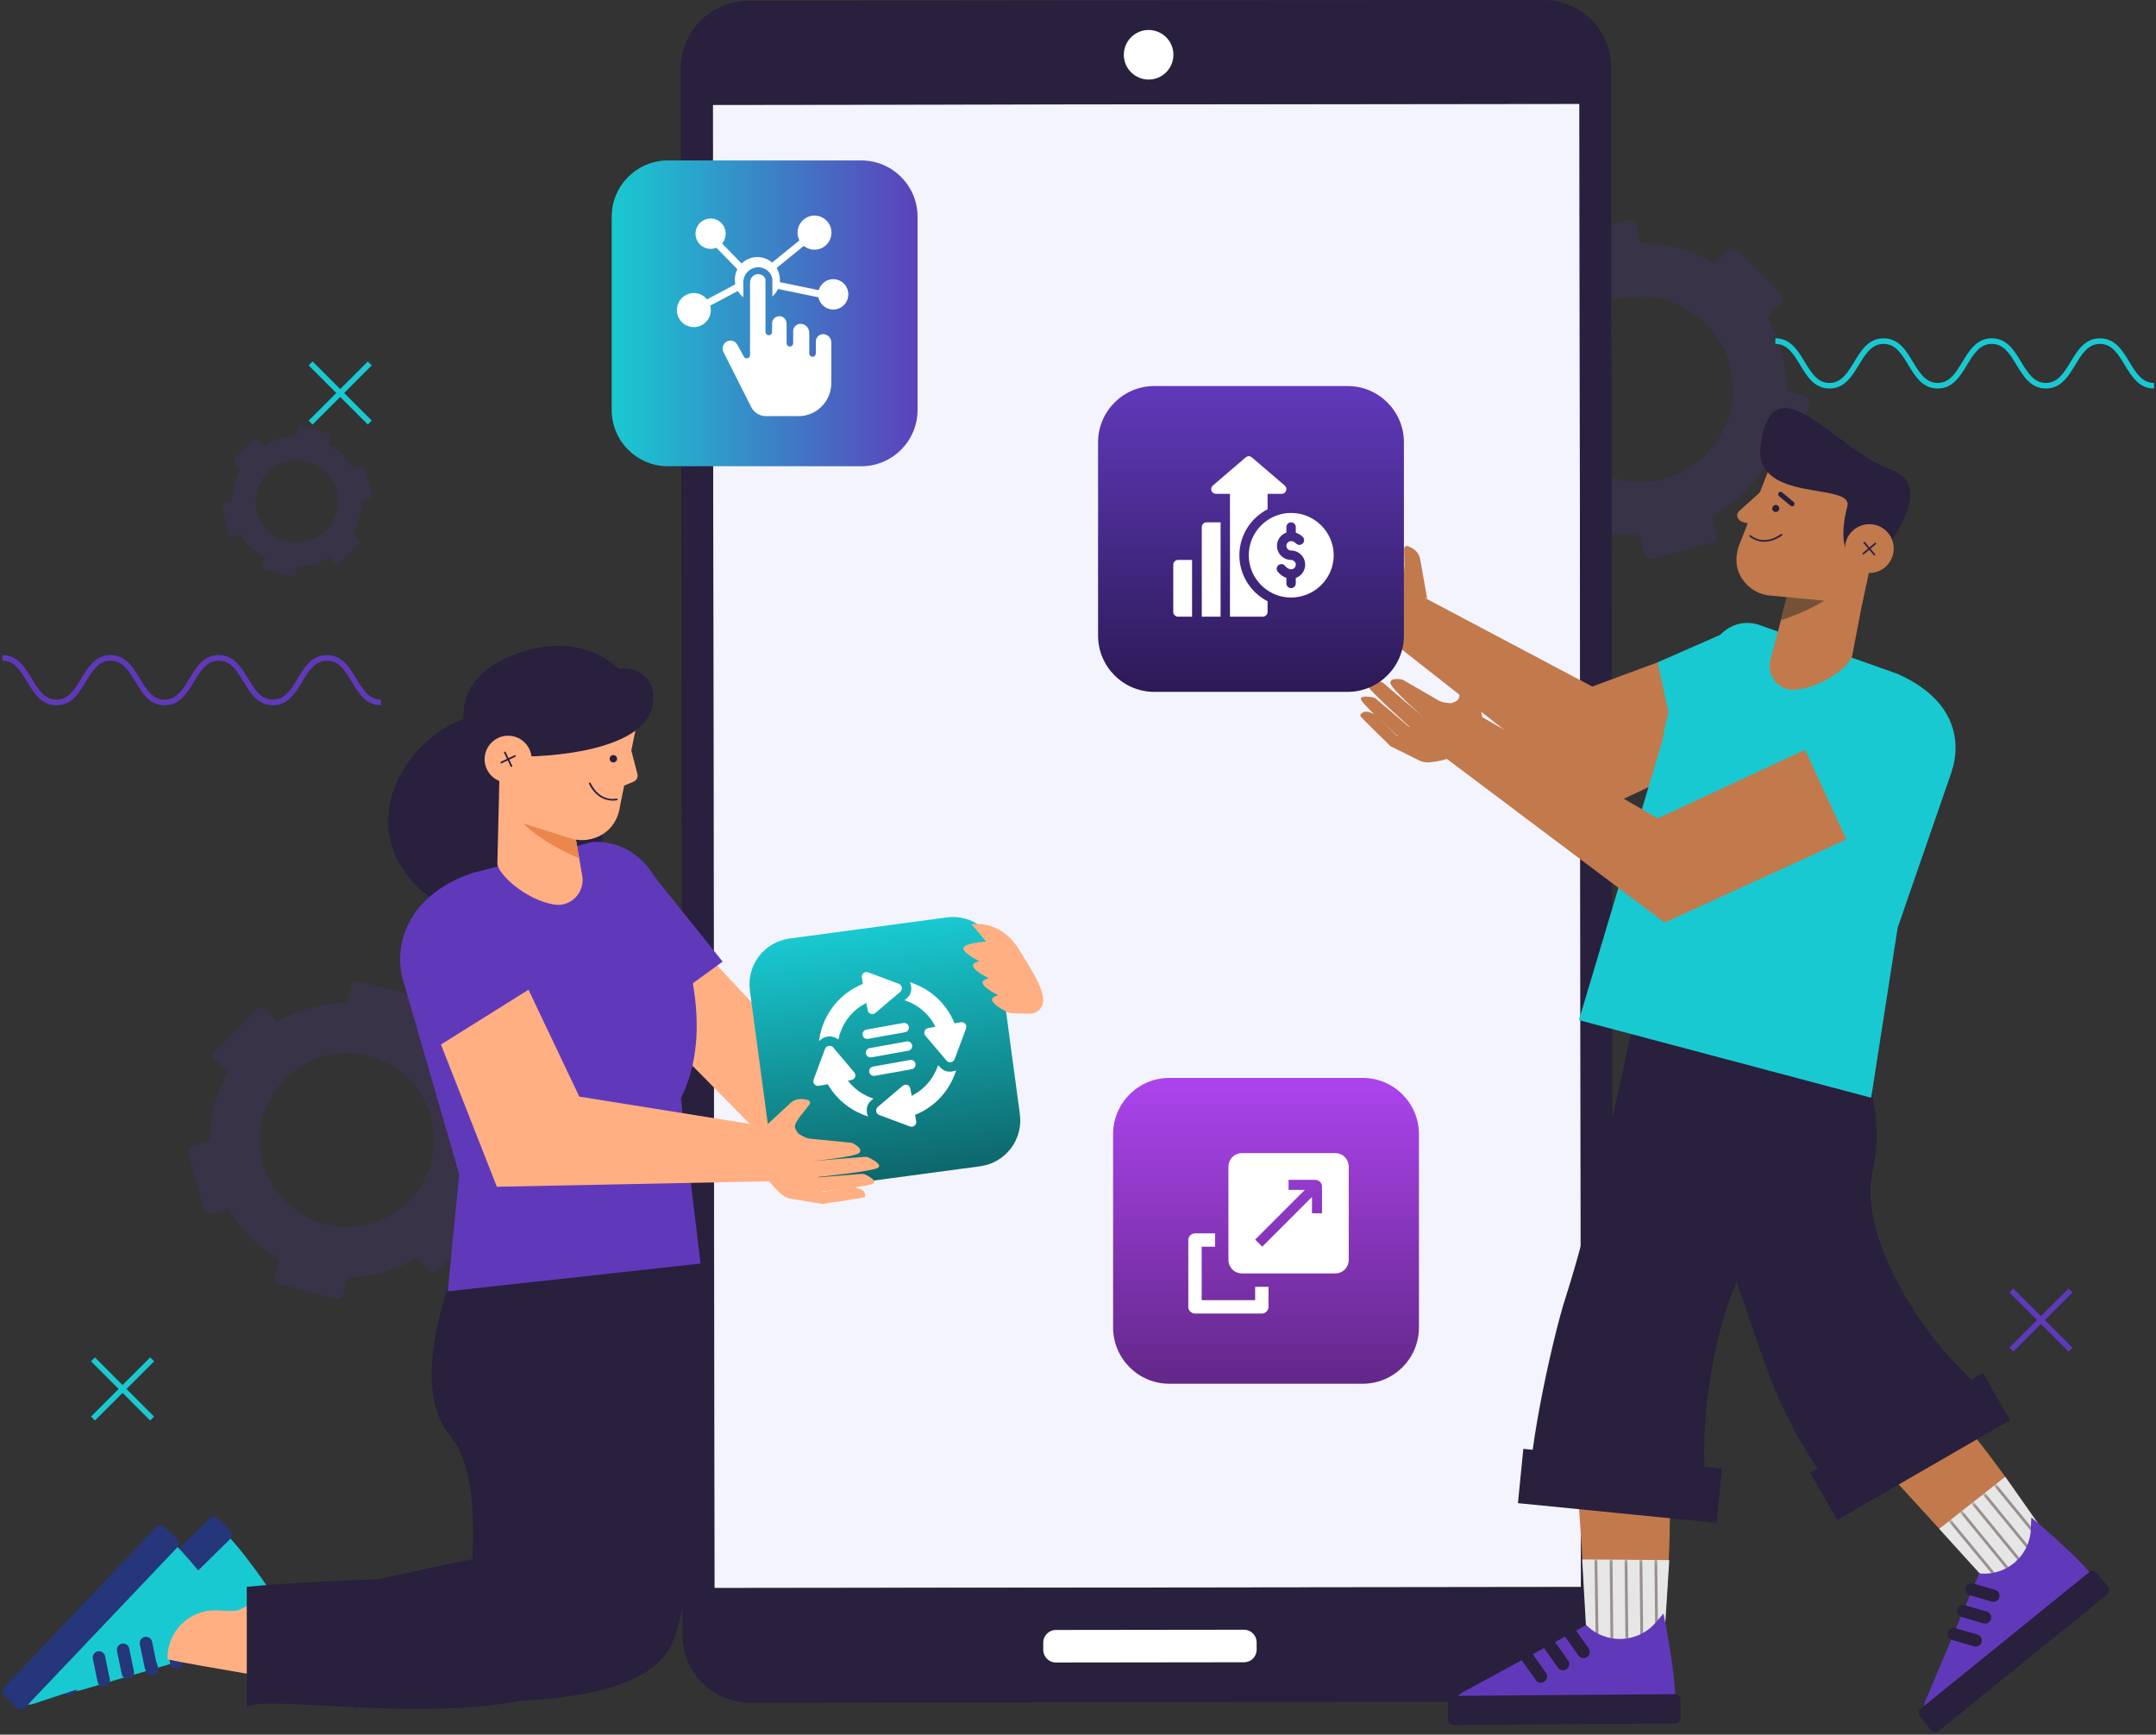
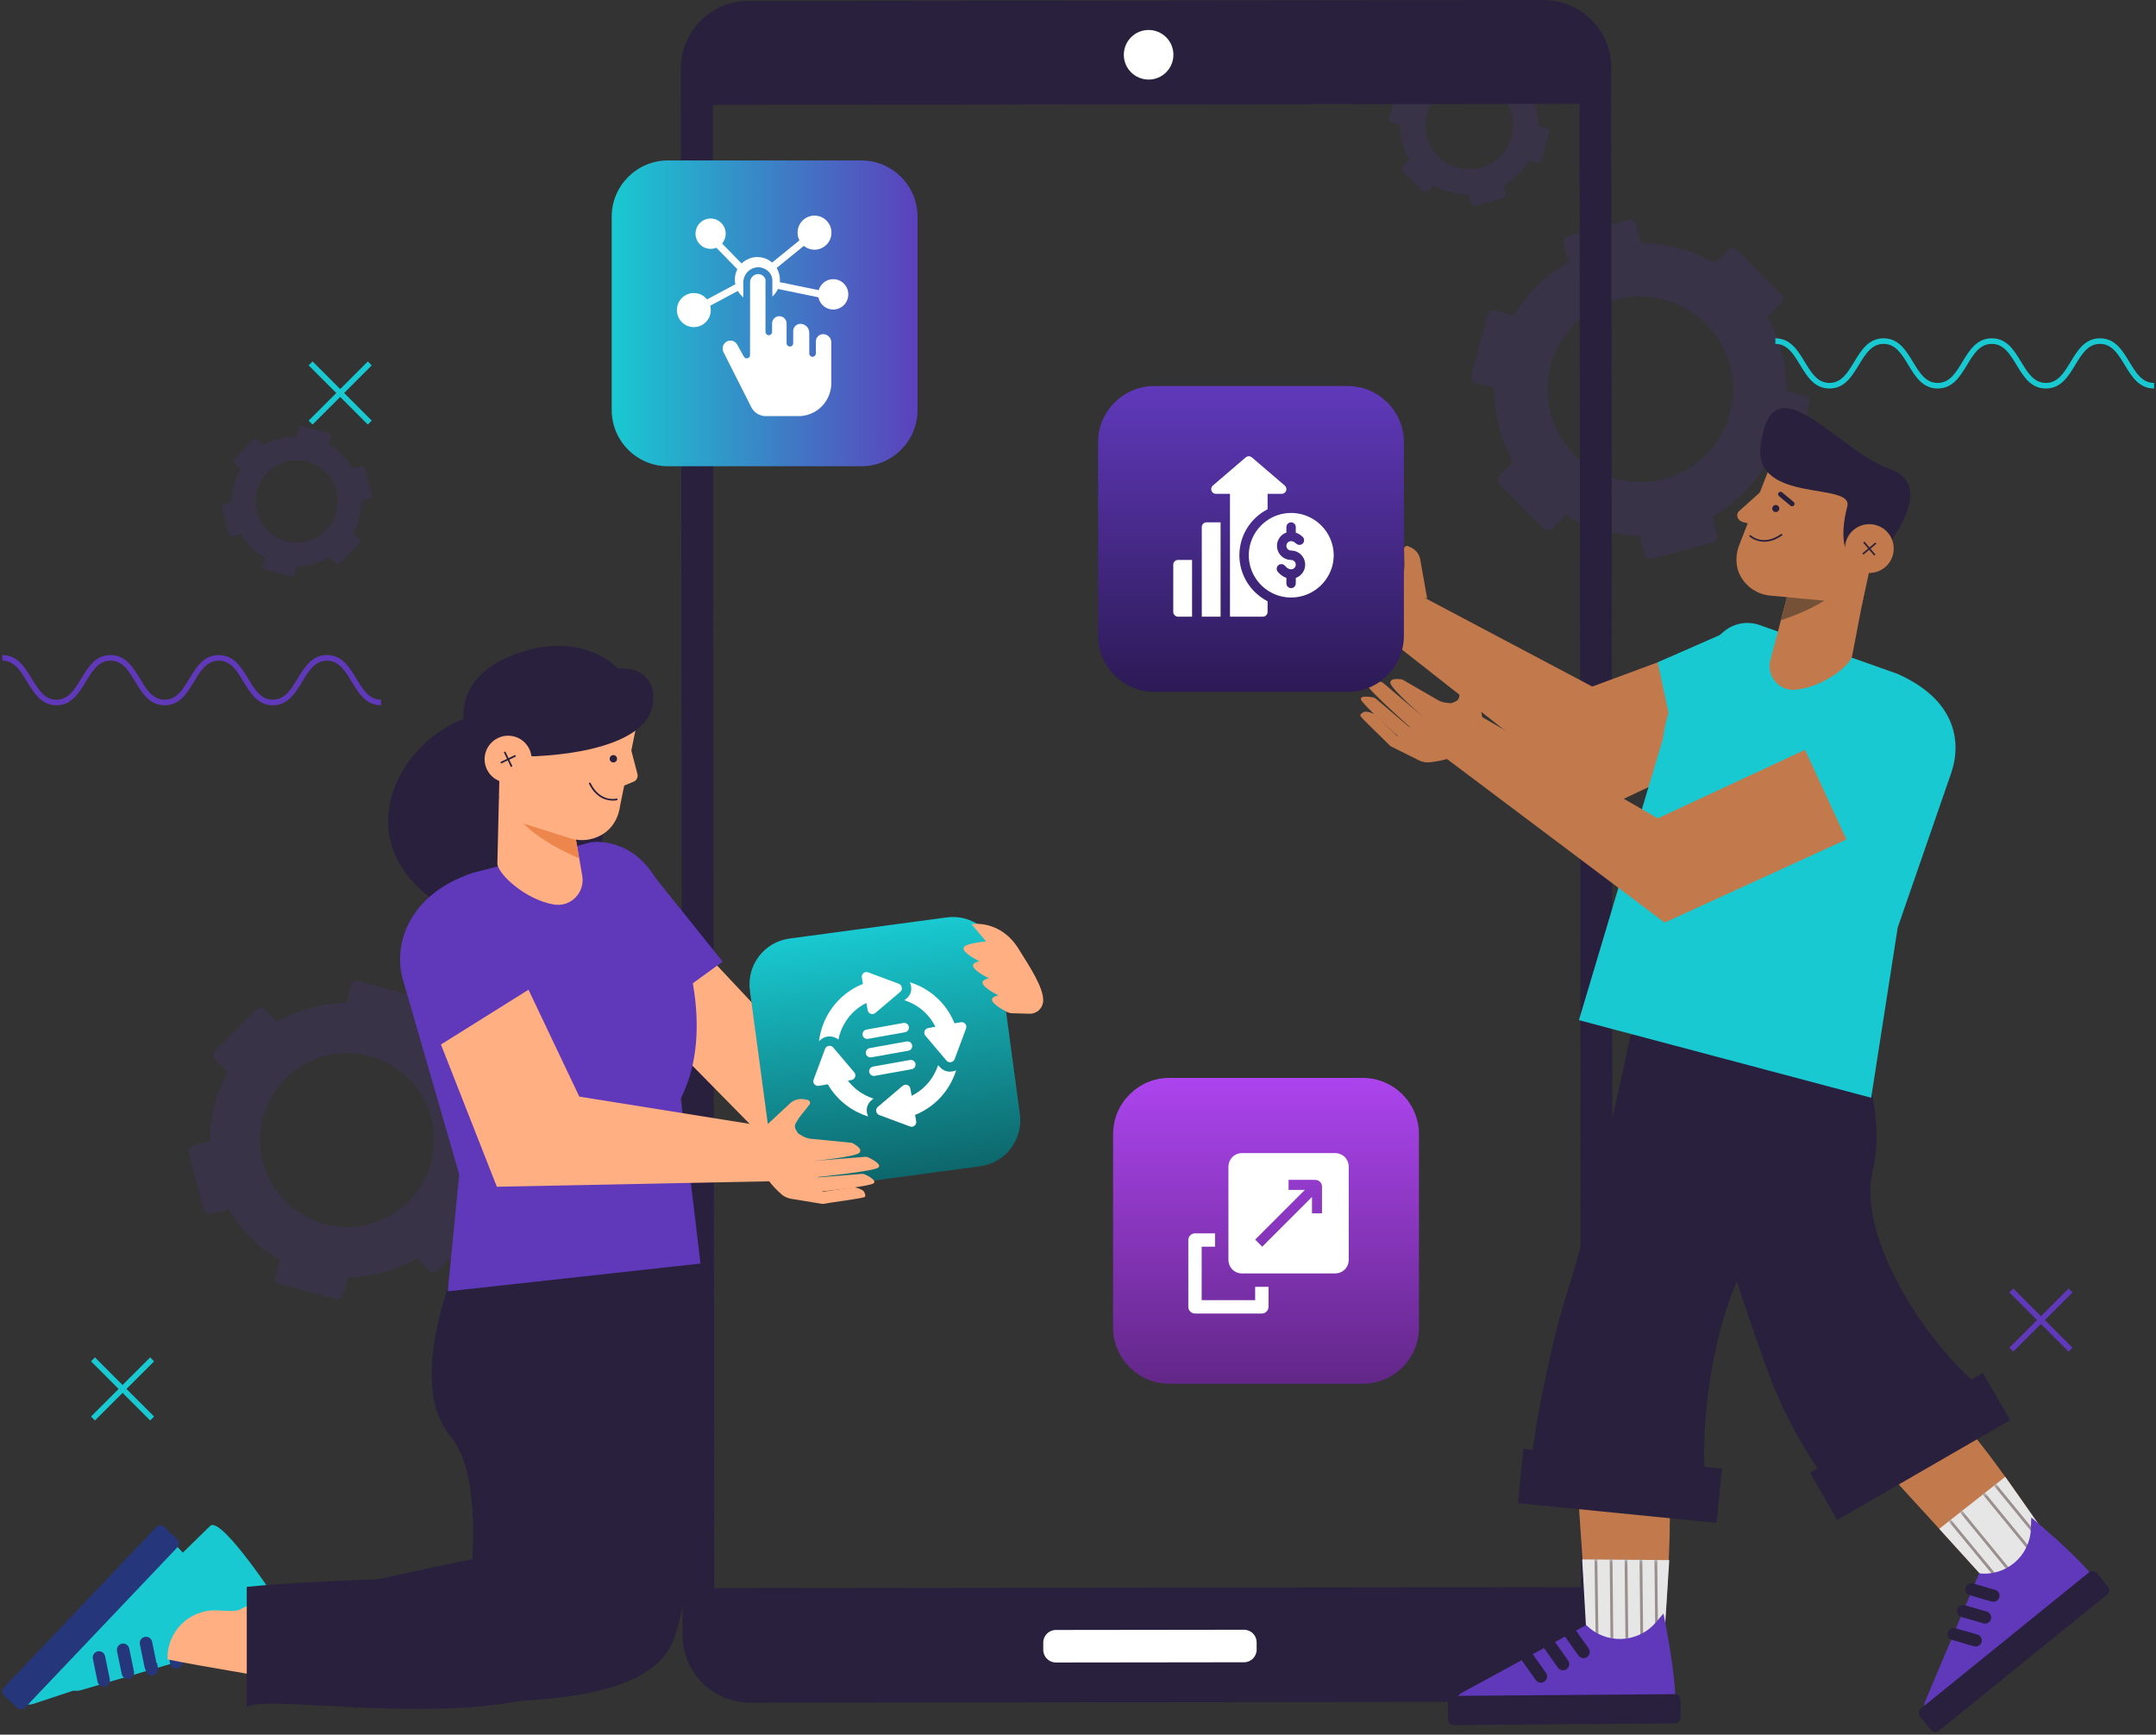
<svg xmlns="http://www.w3.org/2000/svg" width="430" height="346" viewBox="0 0 430 346" fill="none">
  <rect x="0" y="0" width="430" height="346" fill="#333333" stroke="none" />
  <path d="M342.447 106.69L341.467 103.03C343.717 101.76 345.837 100.17 347.757 98.25C349.567 96.44 351.087 94.45 352.327 92.34L356.097 93.35C356.757 93.53 357.437 93.13 357.617 92.47L360.837 80.44C361.017 79.78 360.617 79.1 359.957 78.92L356.287 77.94C356.337 72.85 355.057 67.75 352.457 63.2L355.217 60.44C355.697 59.96 355.697 59.17 355.217 58.69L346.407 49.88C345.927 49.4 345.137 49.4 344.657 49.88L341.977 52.56C337.457 49.89 332.377 48.54 327.287 48.52L326.277 44.75C326.097 44.09 325.417 43.7 324.757 43.87L312.727 47.09C312.067 47.27 311.677 47.95 311.847 48.61L312.827 52.27C310.577 53.54 308.457 55.13 306.537 57.05C304.727 58.86 303.207 60.85 301.967 62.96L298.197 61.95C297.537 61.77 296.857 62.17 296.677 62.83L293.457 74.86C293.277 75.52 293.677 76.2 294.337 76.38L298.007 77.36C297.957 82.45 299.237 87.55 301.837 92.1L299.077 94.86C298.597 95.34 298.597 96.13 299.077 96.61L307.887 105.42C308.367 105.9 309.157 105.9 309.637 105.42L312.317 102.74C316.837 105.41 321.917 106.76 327.007 106.78L328.017 110.55C328.197 111.21 328.877 111.6 329.537 111.43L341.567 108.21C342.227 108.03 342.617 107.35 342.447 106.69ZM314.067 90.73C306.837 83.5 306.837 71.78 314.067 64.56C321.297 57.33 333.017 57.33 340.237 64.56C347.467 71.79 347.467 83.51 340.237 90.73C333.007 97.96 321.287 97.96 314.067 90.73Z" fill="#6039BB" fill-opacity="0.15" />
  <path d="M300.277 38.76L299.817 37.03C300.887 36.43 301.887 35.68 302.797 34.77C303.657 33.91 304.377 32.97 304.957 31.97L306.737 32.45C307.047 32.53 307.367 32.35 307.457 32.04L308.987 26.35C309.067 26.04 308.887 25.72 308.577 25.63L306.837 25.16C306.857 22.75 306.257 20.34 305.027 18.18L306.337 16.87C306.567 16.64 306.567 16.27 306.337 16.04L302.167 11.87C301.937 11.64 301.567 11.64 301.337 11.87L300.067 13.14C297.927 11.87 295.527 11.24 293.117 11.23L292.637 9.44C292.557 9.13 292.227 8.94 291.917 9.03L286.227 10.56C285.917 10.64 285.727 10.97 285.817 11.28L286.277 13.01C285.207 13.61 284.207 14.36 283.297 15.27C282.437 16.13 281.717 17.07 281.137 18.07L279.357 17.59C279.047 17.51 278.727 17.69 278.637 18L277.107 23.69C277.027 24 277.207 24.32 277.517 24.41L279.257 24.88C279.237 27.29 279.837 29.7 281.067 31.86L279.757 33.17C279.527 33.4 279.527 33.77 279.757 34L283.927 38.17C284.157 38.4 284.527 38.4 284.757 38.17L286.027 36.9C288.167 38.17 290.567 38.8 292.977 38.81L293.457 40.6C293.537 40.91 293.867 41.1 294.177 41.01L299.867 39.48C300.177 39.4 300.367 39.07 300.277 38.76ZM286.847 31.2C283.427 27.78 283.427 22.23 286.847 18.81C290.267 15.39 295.817 15.39 299.237 18.81C302.657 22.23 302.657 27.78 299.237 31.2C295.817 34.62 290.267 34.62 286.847 31.2Z" fill="#6039BB" fill-opacity="0.15" />
  <path d="M55.677 256.07L66.967 259.09C67.587 259.26 68.227 258.89 68.387 258.27L69.337 254.73C74.117 254.71 78.887 253.44 83.127 250.93L85.637 253.44C86.087 253.89 86.827 253.89 87.277 253.44L95.537 245.18C95.987 244.73 95.987 243.99 95.537 243.54L92.947 240.95C95.387 236.68 96.587 231.89 96.537 227.11L99.977 226.19C100.597 226.02 100.967 225.39 100.797 224.77L97.777 213.48C97.607 212.86 96.977 212.49 96.357 212.66L92.827 213.61C91.667 211.63 90.247 209.76 88.547 208.06C86.747 206.26 84.757 204.77 82.647 203.58L83.567 200.14C83.737 199.52 83.367 198.88 82.747 198.72L71.457 195.69C70.837 195.52 70.197 195.89 70.037 196.51L69.087 200.05C64.307 200.07 59.537 201.34 55.297 203.85L52.787 201.34C52.337 200.89 51.597 200.89 51.147 201.34L42.887 209.6C42.437 210.05 42.437 210.79 42.887 211.24L45.477 213.83C43.037 218.1 41.837 222.89 41.887 227.67L38.447 228.59C37.827 228.76 37.457 229.39 37.627 230.01L40.657 241.3C40.827 241.92 41.457 242.29 42.077 242.12L45.607 241.17C46.767 243.15 48.187 245.02 49.887 246.72C51.687 248.52 53.677 250.01 55.787 251.2L54.867 254.64C54.697 255.26 55.067 255.9 55.687 256.06L55.677 256.07ZM56.927 239.67C50.147 232.89 50.147 221.89 56.927 215.11C63.707 208.33 74.707 208.33 81.487 215.11C88.267 221.89 88.267 232.89 81.487 239.67C74.707 246.45 63.707 246.45 56.927 239.67Z" fill="#6039BB" fill-opacity="0.15" />
  <path d="M52.788 113.57L58.128 115C58.418 115.08 58.728 114.9 58.798 114.61L59.248 112.93C61.508 112.92 63.768 112.32 65.768 111.13L66.958 112.32C67.168 112.53 67.518 112.53 67.738 112.32L71.648 108.41C71.858 108.2 71.858 107.85 71.648 107.63L70.418 106.4C71.578 104.38 72.138 102.11 72.118 99.85L73.748 99.41C74.038 99.33 74.218 99.03 74.138 98.74L72.708 93.4C72.628 93.11 72.328 92.93 72.038 93.01L70.368 93.46C69.818 92.52 69.148 91.64 68.338 90.83C67.488 89.98 66.548 89.27 65.548 88.71L65.988 87.08C66.068 86.79 65.888 86.48 65.598 86.41L60.258 84.98C59.968 84.9 59.658 85.08 59.588 85.37L59.138 87.05C56.878 87.06 54.618 87.66 52.618 88.85L51.428 87.66C51.218 87.45 50.868 87.45 50.648 87.66L46.738 91.57C46.528 91.78 46.528 92.13 46.738 92.35L47.968 93.58C46.808 95.6 46.248 97.87 46.268 100.13L44.638 100.57C44.348 100.65 44.168 100.95 44.248 101.24L45.678 106.58C45.758 106.87 46.058 107.05 46.348 106.97L48.018 106.52C48.568 107.46 49.238 108.34 50.048 109.15C50.898 110 51.838 110.71 52.838 111.27L52.398 112.9C52.318 113.19 52.498 113.5 52.788 113.57ZM53.378 105.81C50.168 102.6 50.168 97.39 53.378 94.18C56.588 90.97 61.798 90.97 65.008 94.18C68.218 97.39 68.218 102.6 65.008 105.81C61.798 109.02 56.588 109.02 53.378 105.81Z" fill="#6039BB" fill-opacity="0.15" />
  <path d="M75.999 140.67C72.989 140.67 71.529 138.27 70.129 135.95C68.829 133.8 67.589 131.77 65.209 131.77C62.829 131.77 61.589 133.8 60.289 135.95C58.879 138.27 57.429 140.67 54.419 140.67C51.409 140.67 49.959 138.27 48.549 135.95C47.249 133.8 46.019 131.77 43.629 131.77C41.239 131.77 40.009 133.8 38.709 135.95C37.299 138.27 35.849 140.67 32.839 140.67C29.829 140.67 28.379 138.27 26.969 135.95C25.669 133.8 24.439 131.77 22.049 131.77C19.659 131.77 18.439 133.8 17.129 135.95C15.719 138.27 14.269 140.67 11.259 140.67C8.249 140.67 6.799 138.27 5.389 135.95C4.089 133.8 2.859 131.77 0.469 131.77V130.66C3.479 130.66 4.929 133.06 6.339 135.38C7.639 137.53 8.869 139.56 11.259 139.56C13.649 139.56 14.869 137.53 16.179 135.38C17.589 133.06 19.039 130.66 22.049 130.66C25.059 130.66 26.509 133.06 27.919 135.38C29.219 137.53 30.449 139.56 32.839 139.56C35.229 139.56 36.459 137.53 37.759 135.38C39.169 133.06 40.619 130.66 43.629 130.66C46.639 130.66 48.089 133.06 49.499 135.38C50.799 137.53 52.029 139.56 54.419 139.56C56.809 139.56 58.039 137.53 59.339 135.38C60.749 133.06 62.199 130.66 65.209 130.66C68.219 130.66 69.679 133.06 71.079 135.38C72.379 137.53 73.619 139.56 75.999 139.56V140.67Z" fill="#6039BB" />
  <path d="M429.616 77.49C426.606 77.49 425.146 75.091 423.746 72.77C422.446 70.621 421.206 68.591 418.826 68.591C416.446 68.591 415.206 70.621 413.906 72.77C412.496 75.091 411.046 77.49 408.036 77.49C405.026 77.49 403.576 75.091 402.166 72.77C400.866 70.621 399.636 68.591 397.246 68.591C394.856 68.591 393.626 70.621 392.326 72.77C390.916 75.091 389.466 77.49 386.456 77.49C383.446 77.49 381.996 75.091 380.586 72.77C379.286 70.621 378.056 68.591 375.666 68.591C373.276 68.591 372.056 70.621 370.746 72.77C369.336 75.091 367.886 77.49 364.876 77.49C361.866 77.49 360.416 75.091 359.006 72.77C357.706 70.621 356.476 68.591 354.086 68.591V67.481C357.096 67.481 358.546 69.88 359.956 72.201C361.256 74.35 362.486 76.38 364.876 76.38C367.266 76.38 368.486 74.35 369.796 72.201C371.206 69.88 372.656 67.481 375.666 67.481C378.676 67.481 380.126 69.88 381.536 72.201C382.836 74.35 384.066 76.38 386.456 76.38C388.846 76.38 390.076 74.35 391.376 72.201C392.786 69.88 394.236 67.481 397.246 67.481C400.256 67.481 401.706 69.88 403.116 72.201C404.416 74.35 405.646 76.38 408.036 76.38C410.426 76.38 411.656 74.35 412.956 72.201C414.366 69.88 415.816 67.481 418.826 67.481C421.836 67.481 423.296 69.88 424.696 72.201C425.996 74.35 427.236 76.38 429.616 76.38V77.49Z" fill="#19C9D1" />
  <path d="M73.356 72.1L61.555 83.901L62.34 84.686L74.141 72.885L73.356 72.1Z" fill="#19C9D1" />
  <path d="M62.34 72.09L61.555 72.875L73.356 84.676L74.141 83.891L62.34 72.09Z" fill="#19C9D1" />
  <path d="M412.559 257.008L400.758 268.809L401.543 269.594L413.344 257.793L412.559 257.008Z" fill="#6039BB" />
  <path d="M401.543 257.008L400.758 257.793L412.559 269.594L413.344 268.809L401.543 257.008Z" fill="#6039BB" />
  <path d="M29.95 270.742L18.148 282.544L18.933 283.329L30.735 271.527L29.95 270.742Z" fill="#19C9D1" />
  <path d="M18.933 270.742L18.148 271.527L29.95 283.329L30.735 282.544L18.933 270.742Z" fill="#19C9D1" />
-   <path d="M315.004 20.686L142.145 20.897L142.506 316.757L315.366 316.545L315.004 20.686Z" fill="#F4F4FF" />
  <path d="M307.839 0L149.269 0.18C141.819 0.18 135.779 6.24 135.789 13.69L136.119 326.14C136.119 333.59 142.179 339.63 149.629 339.62L308.189 339.44C315.639 339.44 321.679 333.38 321.669 325.93L321.339 13.48C321.349 6.02 315.299 0 307.839 0ZM315.309 316.57L142.449 316.77L142.169 20.91L315.029 20.71L315.309 316.57Z" fill="#28203D" />
  <path d="M248.106 325.067L210.586 325.113C209.195 325.115 208.068 326.244 208.069 327.636L208.071 329.086C208.073 330.478 209.203 331.605 210.594 331.603L248.114 331.557C249.506 331.556 250.633 330.426 250.631 329.034L250.629 327.584C250.628 326.192 249.498 325.066 248.106 325.067Z" fill="white" />
  <path d="M234.029 10.92C234.029 13.65 231.819 15.87 229.089 15.87C226.359 15.87 224.139 13.66 224.139 10.93C224.139 8.2 226.349 5.98 229.079 5.98C231.809 5.98 234.029 8.19 234.029 10.92Z" fill="white" />
  <path d="M99.706 142.08C87.126 141.86 74.836 155.17 77.876 167.73C80.936 180.39 98.556 188.04 110.126 182.38C120.076 177.52 122.746 164.17 118.136 154.72C115.206 148.72 108.346 142.23 99.706 142.08Z" fill="#28203D" />
  <path d="M74.997 317.48C67.827 317.14 58.247 320.47 55.697 319.97C41.467 317.17 34.077 326.92 43.177 329.21C48.097 330.45 68.897 334.76 72.517 335.2C78.617 335.93 85.947 336.62 93.377 337.08L93.357 316.42C86.177 317.11 78.757 317.66 75.007 317.48H74.997Z" fill="#FFAF82" />
  <path d="M43.167 329.21L16.137 337.13C13.247 337.98 11.157 334.39 13.327 332.29L41.937 304.34C44.187 302.3 55.697 319.96 55.697 319.96L53.347 319.78C47.857 319.35 43.167 323.7 43.167 329.21Z" fill="#19C9D1" />
-   <path d="M45.957 305.36L43.443 302.797C43.009 302.356 42.3 302.349 41.859 302.782L10.361 333.691C9.92 334.125 9.913 334.834 10.347 335.275L12.861 337.838C13.294 338.279 14.003 338.286 14.445 337.853L45.942 306.943C46.384 306.51 46.39 305.801 45.957 305.36Z" fill="#26367A" />
  <path d="M38.107 324.92C38.287 324.74 38.517 324.62 38.777 324.58C39.457 324.47 40.097 324.92 40.207 325.6L40.987 330.2C41.107 330.88 40.647 331.52 39.967 331.63C39.287 331.74 38.647 331.29 38.537 330.61L37.757 326.01C37.687 325.6 37.827 325.2 38.107 324.92Z" fill="#26367A" />
  <path d="M33.497 326.109C33.677 325.939 33.907 325.809 34.167 325.769C34.847 325.659 35.487 326.109 35.597 326.789L36.377 331.389C36.487 332.069 36.037 332.709 35.357 332.819C34.677 332.929 34.037 332.479 33.927 331.799L33.147 327.199C33.077 326.789 33.217 326.389 33.497 326.109Z" fill="#26367A" />
  <path d="M28.627 327.47C28.807 327.29 29.037 327.17 29.297 327.13C29.977 327.01 30.617 327.47 30.727 328.15L31.507 332.75C31.617 333.43 31.167 334.07 30.487 334.18C29.807 334.3 29.167 333.84 29.057 333.16L28.277 328.56C28.207 328.15 28.347 327.75 28.627 327.47Z" fill="#26367A" />
  <path d="M64.806 318.13C57.627 318.04 48.166 321.71 45.596 321.3C31.276 319 24.227 329.01 33.407 330.98C38.367 332.04 59.306 335.63 62.937 335.93C69.056 336.44 76.416 336.88 83.847 337.07L83.097 316.42C75.947 317.36 68.546 318.18 64.796 318.13H64.806Z" fill="#FFAF82" />
  <path d="M33.417 330.98L6.677 339.85C3.817 340.8 1.607 337.28 3.697 335.12L31.307 306.18C33.477 304.06 45.607 321.31 45.607 321.31L43.257 321.21C37.757 320.98 33.217 325.48 33.417 330.99V330.98Z" fill="#19C9D1" />
  <path d="M35.351 307.029L32.748 304.556C32.3 304.13 31.591 304.148 31.165 304.597L0.771 336.592C0.345 337.04 0.363 337.749 0.812 338.175L3.415 340.648C3.863 341.074 4.572 341.056 4.998 340.607L35.392 308.612C35.818 308.164 35.8 307.455 35.351 307.029Z" fill="#26367A" />
  <path d="M28.206 326.87C28.377 326.69 28.596 326.56 28.866 326.5C29.537 326.36 30.197 326.79 30.337 327.47L31.276 332.04C31.416 332.71 30.986 333.37 30.306 333.51C29.637 333.65 28.977 333.22 28.837 332.54L27.896 327.97C27.817 327.56 27.936 327.16 28.206 326.87Z" fill="#26367A" />
  <path d="M23.647 328.22C23.817 328.04 24.037 327.91 24.307 327.85C24.977 327.71 25.637 328.14 25.777 328.82L26.717 333.39C26.857 334.06 26.427 334.72 25.747 334.86C25.077 335 24.417 334.57 24.277 333.89L23.337 329.32C23.257 328.91 23.377 328.51 23.647 328.22Z" fill="#26367A" />
  <path d="M18.827 329.75C18.997 329.57 19.217 329.44 19.487 329.38C20.157 329.24 20.817 329.67 20.957 330.35L21.897 334.92C22.037 335.59 21.607 336.25 20.927 336.39C20.257 336.53 19.597 336.1 19.457 335.42L18.517 330.85C18.437 330.44 18.557 330.04 18.827 329.75Z" fill="#26367A" />
  <path d="M98.807 242.14C98.807 242.14 90.197 270.85 102.247 281.06C109.707 287.38 110.667 307.8 110.667 307.8C110.667 307.8 81.337 313.23 66.887 317.13L70.817 340.87C73.807 336.33 126.937 345.96 134.297 327.2C141.197 309.61 138.027 245.8 138.027 245.8L98.807 242.16V242.14Z" fill="#28203D" />
  <path d="M190.657 215.58L187.467 205.26L154.957 205.31L135.977 185.07L117.467 191.59L150.697 225.37L190.657 215.58Z" fill="#FFAF82" />
  <path d="M125.767 205.12L144.127 191.81L130.297 174.57L113.257 191.02L125.767 205.12Z" fill="#6039BB" />
  <path d="M92.937 247.74C92.937 247.74 79.757 274.66 89.987 286.7C96.317 294.15 93.937 314.45 93.937 314.45C93.937 314.45 64.107 315.03 49.217 316.51V340.57C52.907 336.58 118.227 350.649 124.337 324.459C128.627 306.059 132.577 250.199 132.577 250.199L92.947 247.74H92.937Z" fill="#28203D" />
  <path d="M117.866 168L94.206 174.13C81.706 178.35 78.516 187.95 80.226 194.93L91.596 234.25L89.296 257.57L139.716 252.03L135.766 219.11C142.686 205.55 137.006 187.07 131.336 176.21C126.316 166.6 117.866 167.99 117.866 167.99V168Z" fill="#6039BB" />
  <path d="M99.656 152.75L99.196 172.32C99.406 174.43 104.846 179.49 110.516 180.42C113.846 180.96 116.696 178.02 116.126 174.69L113.536 159.79L99.656 152.75Z" fill="#FFAF82" />
  <path d="M115.527 171.24L114.357 164.52L102.187 159.29L102.687 161.98C102.687 161.98 104.487 166.43 115.537 171.23L115.527 171.24Z" fill="#ED864C" />
  <path d="M100.026 162.86L113.446 167.12C116.086 168.05 118.886 167.49 120.926 165.88C122.526 164.62 123.436 162.67 123.686 160.65L127.016 144.29L103.666 138.1L100.026 162.86Z" fill="#FFAF82" />
  <path d="M127.296 140C127.636 141.12 108.166 153.41 104.276 150.36C96.626 144.38 99.516 159.3 99.516 159.3C99.516 159.3 80.286 136.87 105.146 129.72C114.726 126.96 124.486 130.67 127.296 140Z" fill="#28203D" />
  <path d="M121.636 151.1C121.496 151.48 121.706 151.91 122.086 152.04C122.466 152.18 122.896 151.97 123.026 151.59C123.166 151.21 122.956 150.78 122.576 150.65C122.196 150.51 121.766 150.72 121.636 151.1Z" fill="#28203D" />
  <path d="M119.517 158.84C118.797 158.34 118.077 157.56 117.477 156.34C117.437 156.26 117.477 156.15 117.557 156.11C117.637 156.07 117.747 156.11 117.787 156.19C119.717 160.08 122.837 159.31 122.967 159.28C123.057 159.26 123.147 159.31 123.177 159.4C123.197 159.49 123.147 159.58 123.057 159.61C123.037 159.61 121.277 160.06 119.517 158.84Z" fill="#28203D" />
  <path d="M125.846 149.439L127.126 154.369C127.296 155.009 126.966 155.669 126.356 155.919L124.356 156.749L125.846 149.439Z" fill="#FFAF82" />
  <path d="M105.997 150.85C105.997 150.85 129.287 150.62 130.267 140.05C131.247 129.48 113.667 130.16 105.997 150.85Z" fill="#28203D" />
  <path d="M96.917 149.88C96.057 152.33 97.347 155 99.787 155.86C102.227 156.72 104.907 155.43 105.767 152.99C106.627 150.55 105.337 147.87 102.897 147.01C100.457 146.15 97.777 147.44 96.917 149.88Z" fill="#FFAF82" />
  <path d="M101.897 152.99L100.477 150.03L100.787 149.89L102.207 152.84L101.897 152.99Z" fill="#28203D" />
  <path d="M102.75 150.579L99.794 152.001L99.941 152.307L102.897 150.885L102.75 150.579Z" fill="#28203D" />
  <path d="M188.829 182.988L157.471 187.2C152.424 187.877 148.883 192.518 149.56 197.565L153.772 228.923C154.45 233.97 159.091 237.512 164.138 236.834L195.496 232.622C200.543 231.944 204.084 227.303 203.407 222.257L199.195 190.898C198.517 185.851 193.876 182.31 188.829 182.988Z" fill="url(#paint0_linear_2616_6601)" />
  <path d="M172.602 193.901L172.681 193.887C172.868 193.876 173.055 193.908 173.23 193.975C175.126 194.682 177.022 195.39 178.918 196.097C179.124 196.177 179.345 196.235 179.522 196.373C179.964 196.725 179.994 197.485 179.542 197.842C177.964 199.183 176.383 200.52 174.805 201.86C174.608 202.026 174.407 202.217 174.14 202.255C173.676 202.35 173.176 202.03 173.073 201.567C172.96 201.066 172.889 200.557 172.792 200.053C171.973 200.456 171.208 200.966 170.524 201.57C168.827 203.065 167.647 205.133 167.219 207.354C166.577 206.848 165.721 206.608 164.914 206.777C164.308 206.888 163.769 207.23 163.352 207.675C163.629 205.361 164.48 203.115 165.83 201.213C167.379 198.995 169.588 197.248 172.104 196.253C172.045 195.782 171.919 195.322 171.877 194.85C171.847 194.409 172.18 194.003 172.602 193.901Z" fill="white" />
  <path d="M181.475 195.922C182.344 196.206 183.195 196.55 183.997 196.99C186.868 198.52 189.174 201.084 190.368 204.113C190.836 204.045 191.296 203.926 191.767 203.882C192.207 203.852 192.612 204.185 192.715 204.606L192.73 204.69C192.74 204.876 192.706 205.062 192.64 205.235C191.928 207.144 191.215 209.053 190.504 210.963C190.415 211.2 190.343 211.463 190.141 211.633C189.762 211.97 189.105 211.958 188.778 211.553C187.406 209.938 186.038 208.32 184.666 206.705C184.527 206.543 184.392 206.363 184.361 206.145C184.266 205.682 184.585 205.181 185.049 205.078C185.55 204.965 186.06 204.895 186.565 204.797C186.16 204.034 185.71 203.286 185.13 202.641C184.178 201.52 182.97 200.618 181.635 200.002C181.237 199.79 180.796 199.683 180.388 199.495C180.862 199.162 181.315 198.757 181.537 198.208C181.867 197.487 181.78 196.636 181.475 195.922Z" fill="white" />
  <path d="M172.626 205.415C172.741 205.373 172.863 205.351 172.984 205.329C175.383 204.903 177.78 204.467 180.179 204.043C180.67 203.943 181.19 204.306 181.264 204.801C181.364 205.291 181.003 205.807 180.51 205.884C178.049 206.329 175.587 206.77 173.124 207.207C172.682 207.293 172.207 207.012 172.075 206.581C171.911 206.126 172.171 205.577 172.626 205.415Z" fill="white" />
  <path d="M164.68 208.975C164.967 208.589 165.563 208.483 165.967 208.744C166.166 208.883 166.304 209.09 166.464 209.27C167.765 210.808 169.072 212.34 170.369 213.88C170.691 214.236 170.669 214.833 170.318 215.161C169.998 215.473 169.516 215.45 169.107 215.546C170.357 217.167 172.087 218.424 174.036 219.063C174.1 219.078 174.249 219.134 174.134 219.203C173.678 219.521 173.266 219.934 173.061 220.46C172.751 221.171 172.842 221.998 173.135 222.698C172.771 222.562 172.406 222.432 172.042 222.298C170.523 221.67 169.097 220.803 167.883 219.694C167.462 219.35 167.113 218.932 166.736 218.545C166.108 217.848 165.571 217.075 165.099 216.265C164.48 216.368 163.865 216.5 163.243 216.588C162.783 216.65 162.337 216.313 162.23 215.868L162.209 215.75C162.209 215.576 162.244 215.403 162.305 215.24C163.012 213.345 163.719 211.45 164.425 209.554C164.5 209.358 164.558 209.15 164.68 208.975Z" fill="white" />
  <path d="M173.279 209.105C173.455 209.044 173.641 209.021 173.823 208.987C176.14 208.573 178.456 208.156 180.772 207.742C181.089 207.673 181.44 207.761 181.666 207.998C181.933 208.264 182.009 208.696 181.852 209.037C181.722 209.339 181.422 209.544 181.1 209.588C178.659 210.024 176.219 210.467 173.777 210.898C173.336 210.983 172.863 210.702 172.73 210.272C172.566 209.818 172.825 209.269 173.279 209.105Z" fill="white" />
  <path d="M173.944 212.796C174.139 212.728 174.346 212.705 174.548 212.667C176.844 212.256 179.138 211.844 181.434 211.433C181.813 211.344 182.24 211.502 182.447 211.836C182.7 212.208 182.626 212.76 182.279 213.048C182.075 213.239 181.788 213.277 181.525 213.322C179.185 213.74 176.845 214.161 174.506 214.58C174.143 214.662 173.737 214.522 173.523 214.214C173.16 213.748 173.387 212.989 173.944 212.796Z" fill="white" />
  <path d="M186.771 213.318C186.886 213.032 186.978 212.735 187.109 212.455C187.451 212.854 187.82 213.251 188.297 213.488C189.04 213.869 189.945 213.81 190.697 213.484C190.197 215.06 189.436 216.554 188.432 217.868C186.916 219.872 184.845 221.451 182.507 222.377C182.56 222.696 182.618 223.014 182.677 223.333C182.721 223.583 182.781 223.848 182.696 224.096C182.601 224.409 182.325 224.64 182.015 224.724L181.894 224.745C181.58 224.75 181.292 224.611 181.003 224.506C179.221 223.842 177.44 223.176 175.657 222.513C175.42 222.423 175.156 222.352 174.988 222.149C174.65 221.77 174.663 221.113 175.069 220.787C176.696 219.405 178.325 218.025 179.953 216.645C180.12 216.5 180.317 216.377 180.544 216.36C180.987 216.305 181.441 216.617 181.541 217.053C181.655 217.556 181.726 218.068 181.823 218.574C182.857 218.043 183.827 217.372 184.631 216.529C185.542 215.609 186.259 214.506 186.771 213.318Z" fill="white" />
  <path d="M202.107 192.07L196.407 191.91C195.967 191.93 195.517 191.83 195.107 191.62C193.877 190.98 191.427 189.55 192.387 188.76C193.647 187.73 200.497 187.52 200.497 187.52" fill="#FFAF82" />
  <path d="M203.997 195.469L198.297 195.309C197.857 195.329 197.407 195.229 196.997 195.019C195.767 194.379 193.317 192.949 194.277 192.159C195.537 191.129 202.387 190.919 202.387 190.919" fill="#FFAF82" />
  <path d="M205.897 198.869L200.197 198.709C199.757 198.729 199.307 198.629 198.897 198.419C197.667 197.779 195.217 196.349 196.177 195.559C197.437 194.529 204.287 194.319 204.287 194.319" fill="#FFAF82" />
  <path d="M205.327 198.039C205.327 198.039 199.337 197.929 198.067 198.959C197.107 199.749 199.557 201.179 200.787 201.819C201.197 202.029 201.647 202.129 202.087 202.109L205.277 202.199C206.797 202.239 208.007 201.129 208.057 199.589C208.137 197.009 205.407 192.869 203.137 189.239C199.437 183.319 193.767 184.339 193.767 184.339L196.767 187.899L205.327 198.039Z" fill="#FFAF82" />
  <path d="M154.926 235.59L153.756 224.85L115.536 218.73L105.406 197.41L87.946 208.34L99.096 236.71L154.926 235.59Z" fill="#FFAF82" />
  <path d="M162.477 234.9L171.817 234.15C172.097 234.13 172.377 234.18 172.627 234.3C173.377 234.67 174.887 235.51 174.237 236.02C173.387 236.69 163.307 237.7 163.307 237.7" fill="#FFAF82" />
  <path d="M157.537 225.16L160.087 226.61C160.537 226.87 161.027 227.04 161.547 227.12L169.887 227.95C169.887 227.95 172.197 228.99 171.427 229.9C170.657 230.82 161.737 231.61 161.737 231.61L172.527 230.74C172.757 230.72 172.977 230.76 173.187 230.86C173.987 231.24 175.937 232.27 175.157 232.89C174.187 233.66 162.687 234.81 162.687 234.81" fill="#FFAF82" />
  <path d="M172.147 237.51C171.797 237.2 171.087 236.95 170.267 236.79L164.067 237.71L162.037 231.16L157.537 225.17L152.417 225.22C152.417 225.22 147.817 231.06 155.817 238.18C156.367 238.67 157.057 238.99 157.787 239.11L164.007 240.13C164.137 240.13 164.257 240.13 164.377 240.1C165.597 239.84 172.097 239.04 172.487 238.73C172.707 238.55 172.487 237.8 172.167 237.52L172.147 237.51Z" fill="#FFAF82" />
  <path d="M159.867 227.21L158.697 225.29C158.207 224.39 158.927 223.73 159.447 222.85L161.437 220.32C161.687 220 161.537 219.51 161.137 219.41C160.367 219.22 158.837 218.8 157.397 220.24L151.787 225.45L159.877 227.2L159.867 227.21Z" fill="#FFAF82" />
  <path d="M275.964 126.699L283.364 118.829L317.564 136.939L340.734 128.359L356.194 144.059L319.884 161.199L275.964 126.699Z" fill="#C2794C" />
  <path d="M330.624 132.099L348.154 124.409L356.194 144.059L335.274 153.929L330.624 132.099Z" fill="#19C9D1" />
-   <path d="M270.434 120.499L263.434 114.279C263.224 114.089 262.964 113.959 262.694 113.909C261.864 113.749 260.164 113.509 260.374 114.309C260.654 115.359 268.094 122.229 268.094 122.229" fill="#C2794C" />
+   <path d="M270.434 120.499C263.224 114.089 262.964 113.959 262.694 113.909C261.864 113.749 260.164 113.509 260.374 114.309C260.654 115.359 268.094 122.229 268.094 122.229" fill="#C2794C" />
  <path d="M280.244 115.699L277.344 115.319C276.834 115.249 276.334 115.089 275.874 114.849L268.704 110.489C268.704 110.489 266.234 109.929 266.294 111.119C266.354 112.319 272.994 118.319 272.994 118.319L264.904 111.139C264.734 110.989 264.534 110.889 264.304 110.839C263.434 110.659 261.254 110.309 261.514 111.269C261.824 112.469 270.314 120.309 270.314 120.309" fill="#C2794C" />
  <path d="M261.134 116.759C261.604 116.719 262.314 116.949 263.074 117.309L267.474 121.779L273.034 117.769L280.234 115.689L284.294 118.819C284.294 118.819 284.454 126.249 273.784 127.119C273.044 127.179 272.304 127.019 271.654 126.679L266.074 123.749C265.974 123.679 265.884 123.589 265.794 123.499C264.974 122.559 260.264 117.999 260.144 117.529C260.074 117.259 260.704 116.789 261.134 116.749V116.759Z" fill="#C2794C" />
  <path d="M277.144 115.919L279.234 115.089C280.164 114.669 279.994 113.709 280.104 112.689L280.034 109.479C280.034 109.069 280.444 108.779 280.824 108.939C281.554 109.249 283.024 109.829 283.304 111.859L284.644 119.399L277.134 115.929L277.144 115.919Z" fill="#C2794C" />
  <path d="M394.893 287.849C399.293 293.329 407.343 305.109 408.693 307.269C409.763 308.979 397.763 317.059 397.163 316.399C393.813 312.729 384.713 302.639 382.283 300.029C378.193 295.619 373.423 290.209 368.783 284.589L385.153 272.699C388.743 278.779 392.583 284.979 394.883 287.849H394.893Z" fill="#C2794C" />
  <path d="M386.773 304.939L399.933 294.569L409.183 307.709L396.613 315.789L386.773 304.939Z" fill="#E6E6E6" />
  <mask id="mask0_2616_6601" style="mask-type:luminance" maskUnits="userSpaceOnUse" x="386" y="294" width="24" height="22">
    <path d="M386.773 304.939L399.933 294.569L409.183 307.709L396.613 315.789L386.773 304.939Z" fill="white" />
  </mask>
  <g mask="url(#mask0_2616_6601)">
    <path d="M388.281 302.127L387.849 302.483L398.134 314.96L398.566 314.604L388.281 302.127Z" fill="#99908E" />
    <path d="M390.857 300.722L390.424 301.076L400.518 313.413L400.951 313.059L390.857 300.722Z" fill="#99908E" />
-     <path d="M393.107 298.942L392.674 299.296L402.901 311.796L403.334 311.441L393.107 298.942Z" fill="#99908E" />
    <path d="M395.295 297.02L394.861 297.375L405.28 310.104L405.714 309.75L395.295 297.02Z" fill="#99908E" />
    <path d="M397.604 295.376L397.171 295.731L407.67 308.563L408.104 308.208L397.604 295.376Z" fill="#99908E" />
  </g>
  <path d="M394.733 313.819L384.013 339.239C382.863 341.959 386.133 344.389 388.403 342.519L418.783 317.799C421.013 315.839 405.123 302.669 405.123 302.669L405.043 304.969C404.843 310.359 400.093 314.439 394.733 313.819Z" fill="#6039BB" />
  <path d="M382.944 342.36L385.128 345.056C385.517 345.537 386.223 345.611 386.703 345.222L420.248 318.048C420.729 317.659 420.803 316.953 420.413 316.473L418.229 313.776C417.84 313.296 417.134 313.222 416.654 313.611L383.109 340.785C382.628 341.174 382.554 341.879 382.944 342.36Z" fill="#28203D" />
  <path d="M397.664 319.489C398.154 319.449 398.604 319.119 398.744 318.619C398.934 317.969 398.554 317.299 397.914 317.109L393.524 315.839C392.884 315.659 392.204 316.029 392.014 316.669C391.824 317.319 392.204 317.989 392.844 318.179L397.234 319.449C397.374 319.489 397.524 319.499 397.664 319.489Z" fill="#28203D" />
  <path d="M396.004 323.839C396.494 323.799 396.944 323.469 397.084 322.959C397.274 322.319 396.894 321.639 396.254 321.449L391.864 320.179C391.214 319.999 390.544 320.369 390.354 321.009C390.164 321.649 390.544 322.329 391.184 322.519L395.574 323.789C395.714 323.829 395.864 323.839 396.004 323.829V323.839Z" fill="#28203D" />
  <path d="M394.134 328.419C394.624 328.379 395.074 328.049 395.214 327.539C395.404 326.899 395.024 326.219 394.384 326.029L389.994 324.759C389.344 324.569 388.674 324.949 388.484 325.589C388.294 326.229 388.674 326.909 389.314 327.099L393.704 328.369C393.844 328.409 393.994 328.419 394.134 328.409V328.419Z" fill="#28203D" />
  <path d="M333.363 214.819L360.413 190.639C360.413 190.639 378.183 213.789 373.483 233.549C370.293 246.929 384.583 268.599 395.463 277.069L366.473 298.229C360.173 290.599 355.443 281.129 353.063 274.789C346.103 256.279 333.363 214.819 333.363 214.819Z" fill="#28203D" />
  <path d="M333.033 303.499C333.053 310.679 331.993 325.209 331.693 327.789C331.463 329.829 316.743 328.649 316.683 327.739C316.343 322.679 315.493 308.829 315.223 305.199C314.763 299.069 314.403 291.719 314.273 284.279L334.913 285.209C333.913 292.349 333.023 299.739 333.043 303.489L333.033 303.499Z" fill="#C2794C" />
  <path d="M315.554 311.039L332.924 311.179L331.884 327.599L316.504 327.749L315.554 311.039Z" fill="#E6E6E6" />
  <mask id="mask1_2616_6601" style="mask-type:luminance" maskUnits="userSpaceOnUse" x="315" y="311" width="18" height="17">
    <path d="M315.554 311.039L332.924 311.179L331.884 327.599L316.534 326.849L315.554 311.039Z" fill="white" />
  </mask>
  <g mask="url(#mask1_2616_6601)">
    <path d="M318.234 326.339L318.004 309.789L318.554 309.779L318.794 326.339H318.234Z" fill="#99908E" />
    <path d="M321.214 327.749L321.034 310.259H321.594L321.764 327.739L321.214 327.749Z" fill="#99908E" />
    <path d="M324.184 326.809L324.014 310.279L324.564 310.269L324.744 326.809H324.184Z" fill="#99908E" />
    <path d="M327.164 327.049L326.984 310.209L327.544 310.199L327.724 327.039L327.164 327.049Z" fill="#99908E" />
    <path d="M330.144 327.279L329.964 310.319L330.514 310.309L330.694 327.279H330.144Z" fill="#99908E" />
  </g>
  <path d="M316.374 324.129L291.634 337.599C288.994 339.039 290.044 343.059 293.054 343.009L333.044 342.609C336.074 342.469 331.764 321.829 331.764 321.829L330.234 323.619C326.644 327.799 320.254 328.029 316.374 324.129Z" fill="#6039BB" />
  <path d="M288.793 339.392L288.821 342.982C288.826 343.601 289.331 344.098 289.95 344.093L334.079 343.747C334.697 343.742 335.195 343.236 335.19 342.618L335.162 339.028C335.157 338.409 334.651 337.912 334.033 337.917L289.904 338.263C289.286 338.268 288.788 338.774 288.793 339.392Z" fill="#28203D" />
  <path d="M315.814 330.739C316.064 330.739 316.314 330.669 316.534 330.509C317.094 330.109 317.224 329.339 316.834 328.779L314.144 324.979C313.744 324.419 312.974 324.289 312.414 324.689C311.854 325.089 311.724 325.859 312.114 326.419L314.814 330.219C315.054 330.559 315.444 330.739 315.824 330.739H315.814Z" fill="#28203D" />
  <path d="M311.724 333.159C311.974 333.159 312.224 333.089 312.444 332.929C313.004 332.529 313.134 331.759 312.744 331.199L310.054 327.399C309.654 326.839 308.884 326.709 308.324 327.109C307.764 327.509 307.634 328.279 308.024 328.839L310.724 332.639C310.964 332.979 311.354 333.159 311.734 333.159H311.724Z" fill="#28203D" />
  <path d="M307.313 335.629C307.563 335.629 307.813 335.559 308.033 335.399C308.593 334.999 308.723 334.229 308.333 333.669L305.633 329.869C305.233 329.309 304.463 329.179 303.903 329.579C303.343 329.979 303.213 330.749 303.603 331.309L306.303 335.109C306.543 335.449 306.933 335.629 307.313 335.629Z" fill="#28203D" />
  <path d="M325.183 206.449L360.353 200.749C360.353 200.749 369.473 232.499 353.483 245.019C342.653 253.499 337.623 286.249 340.853 299.659L304.993 298.139C304.823 288.249 310.033 265.659 312.123 259.209C318.223 240.399 325.193 206.449 325.193 206.449H325.183Z" fill="#28203D" />
  <path d="M343.744 262.929C343.214 259.559 342.984 241.649 343.364 243.189C344.354 247.179 345.364 251.689 346.354 255.529C345.434 258.289 344.364 260.129 343.734 262.939L343.744 262.929Z" fill="#28203D" />
  <path d="M388.044 282.589C387.044 281.559 363.624 257.109 365.484 240.069C367.314 223.309 367.404 210.039 367.404 209.909H368.514C368.514 210.049 368.424 223.379 366.594 240.189C364.794 256.719 388.614 281.569 388.854 281.819L388.054 282.589H388.044Z" fill="#28203D" />
  <path d="M351.034 124.709L378.314 134.359C389.864 139.419 391.364 147.679 389.154 154.189L378.484 185.019L373.194 218.959L314.904 203.479L331.654 147.379C332.684 139.099 337.214 131.909 343.404 126.309C344.514 125.299 345.634 124.739 346.824 124.449C348.214 124.109 349.684 124.219 351.044 124.699L351.034 124.709Z" fill="#19C9D1" />
  <path d="M372.264 115.899L369.404 130.809C369.034 132.799 363.434 137.169 357.954 137.579C354.744 137.819 352.264 134.779 353.084 131.659L356.784 117.679L372.264 115.889V115.899Z" fill="#C2794C" />
  <path d="M355.194 123.719L356.864 117.419L368.884 113.449L368.184 115.969C368.184 115.969 366.094 120.059 355.184 123.719H355.194Z" fill="#755237" />
  <path d="M371.374 120.519L353.084 118.799C350.424 118.569 348.204 116.979 347.054 114.769C346.154 113.039 346.134 110.989 346.714 109.129L352.864 93.439L376.844 95.519L371.374 120.519Z" fill="#C2794C" />
  <path d="M351.164 88.769C349.574 100.549 369.694 96.029 368.434 100.989C365.204 113.649 373.014 113.079 373.014 113.079C373.014 113.079 387.914 97.449 377.014 93.599C366.114 89.749 353.514 71.349 351.164 88.769Z" fill="#28203D" />
  <path d="M377.674 109.839C377.444 112.519 375.084 114.499 372.404 114.269C369.724 114.039 367.744 111.679 367.974 108.999C368.204 106.319 370.564 104.339 373.244 104.569C375.924 104.799 377.904 107.159 377.674 109.839Z" fill="#C2794C" />
  <path d="M352.414 96.949L346.884 101.919C346.064 102.659 346.514 103.869 347.734 104.169L350.244 104.789L352.414 96.949Z" fill="#C2794C" />
  <path d="M371.634 110.639L371.424 110.389L374.024 108.209L374.234 108.449L371.634 110.639Z" fill="#28203D" />
  <path d="M373.794 110.829L371.604 108.229L371.854 108.019L374.044 110.619L373.794 110.829Z" fill="#28203D" />
  <path d="M354.864 101.489C354.834 101.879 354.484 102.169 354.104 102.129C353.714 102.099 353.424 101.749 353.464 101.369C353.504 100.989 353.844 100.689 354.224 100.729C354.614 100.759 354.904 101.109 354.864 101.489Z" fill="#28203D" />
  <path d="M357.374 100.979C357.274 100.979 357.184 100.939 357.104 100.869L354.804 98.959C354.594 98.789 354.564 98.479 354.744 98.269C354.914 98.059 355.224 98.029 355.434 98.209L357.734 100.119C357.944 100.289 357.974 100.599 357.794 100.809C357.684 100.939 357.524 100.999 357.374 100.979Z" fill="#28203D" />
  <path d="M287.364 150.469L294.584 142.439L330.624 163.229L360.004 149.559L368.254 167.439L332.004 184.019L287.364 150.469Z" fill="#C2794C" />
  <path d="M281.634 145.499L274.494 139.429C274.284 139.249 274.024 139.119 273.744 139.079C272.914 138.939 271.204 138.739 271.434 139.529C271.734 140.569 279.324 147.289 279.324 147.289" fill="#C2794C" />
  <path d="M291.344 140.489L288.434 140.169C287.914 140.109 287.414 139.969 286.954 139.739L279.694 135.539C279.694 135.539 277.214 135.029 277.294 136.219C277.384 137.409 284.154 143.269 284.154 143.269L275.914 136.259C275.744 136.109 275.534 136.009 275.314 135.969C274.444 135.809 272.254 135.499 272.534 136.459C272.874 137.649 281.524 145.309 281.524 145.309" fill="#C2794C" />
  <path d="M272.264 141.959C272.734 141.909 273.444 142.119 274.214 142.469L278.704 146.849L284.184 142.719L291.344 140.489L295.474 143.529C295.474 143.529 295.794 150.959 285.144 152.049C284.414 152.129 283.664 151.979 283.004 151.659L277.364 148.849C277.264 148.779 277.164 148.699 277.084 148.599C276.244 147.679 271.444 143.219 271.304 142.749C271.224 142.479 271.844 141.999 272.274 141.949L272.264 141.959Z" fill="#C2794C" />
  <path d="M288.254 140.779L290.334 139.899C291.254 139.459 291.064 138.499 291.154 137.489L291.024 134.279C291.004 133.869 291.414 133.569 291.794 133.719C292.534 134.009 294.014 134.569 294.344 136.579L295.844 144.089L288.264 140.779H288.254Z" fill="#C2794C" />
  <path d="M352.424 108.029C353.294 107.929 354.304 107.589 355.404 106.809C355.484 106.759 355.494 106.649 355.444 106.569C355.394 106.489 355.284 106.469 355.204 106.529C351.654 109.029 349.274 106.859 349.174 106.769C349.104 106.709 348.994 106.709 348.934 106.769C348.874 106.839 348.874 106.949 348.934 107.009C348.954 107.029 350.284 108.259 352.414 108.019L352.424 108.029Z" fill="#28203D" />
  <path d="M395.472 273.841L360.995 293.746L366.435 303.168L400.912 283.263L395.472 273.841Z" fill="#28203D" />
  <path d="M343.434 292.925L303.818 288.992L302.743 299.819L342.359 303.752L343.434 292.925Z" fill="#28203D" />
  <path d="M268.77 77H230.23C224.028 77 219 82.028 219 88.23V126.77C219 132.972 224.028 138 230.23 138H268.77C274.972 138 280 132.972 280 126.77V88.23C280 82.028 274.972 77 268.77 77Z" fill="url(#paint1_linear_2616_6601)" />
  <path d="M248.919 91H249.187C249.387 91.044 249.575 91.134 249.727 91.273C251.88 93.118 254.032 94.964 256.186 96.808C256.393 96.976 256.542 97.224 256.557 97.494C256.606 97.992 256.192 98.476 255.69 98.495C254.731 98.507 253.772 98.496 252.812 98.5C252.812 99.524 252.81 100.549 252.813 101.574C251.131 102.442 249.686 103.769 248.7 105.387C247.61 107.148 247.085 109.247 247.203 111.314C247.307 113.35 248.045 115.346 249.284 116.965C250.219 118.205 251.445 119.21 252.815 119.933C252.803 120.664 252.822 121.397 252.807 122.129C252.785 122.572 252.411 122.942 251.977 123H245.312C245.312 114.833 245.312 106.667 245.311 98.501C244.374 98.498 243.437 98.503 242.5 98.498C242.112 98.505 241.742 98.242 241.618 97.876C241.481 97.514 241.605 97.082 241.904 96.84C244.08 94.975 246.255 93.11 248.431 91.246C248.57 91.123 248.744 91.051 248.919 91Z" fill="white" />
  <path d="M253.917 103.112C255.412 102.403 257.119 102.16 258.754 102.405C260.572 102.67 262.287 103.555 263.572 104.866C265.067 106.372 265.959 108.457 265.999 110.58V110.917C265.974 111.685 265.86 112.451 265.632 113.185C265.07 115.034 263.841 116.665 262.237 117.738C260.344 119.025 257.917 119.489 255.684 118.986C254.237 118.672 252.881 117.958 251.792 116.956C250.525 115.795 249.624 114.241 249.259 112.562C248.883 110.857 249.049 109.036 249.741 107.433C250.544 105.547 252.061 103.98 253.917 103.112ZM256.565 105.054C256.554 105.449 256.565 105.843 256.56 106.237C255.782 106.477 255.157 107.119 254.87 107.874C254.539 108.729 254.665 109.743 255.199 110.489C255.701 111.209 256.554 111.671 257.434 111.682C257.842 111.665 258.252 111.921 258.38 112.315C258.542 112.734 258.335 113.246 257.938 113.45C257.621 113.627 257.223 113.569 256.918 113.394C256.639 113.248 256.427 113.011 256.216 112.784C255.884 112.444 255.29 112.435 254.941 112.755C254.592 113.057 254.523 113.627 254.802 113.998C255.256 114.569 255.865 115.026 256.559 115.262C256.567 115.654 256.554 116.046 256.565 116.438C256.587 116.939 257.069 117.355 257.569 117.308C258.018 117.279 258.406 116.892 258.432 116.442C258.446 116.051 258.425 115.66 258.442 115.27C259.333 114.965 260.03 114.172 260.237 113.254C260.44 112.404 260.209 111.465 259.639 110.804C259.116 110.182 258.314 109.811 257.502 109.812C256.909 109.827 256.416 109.197 256.595 108.626C256.724 108.089 257.367 107.79 257.869 108.007C258.306 108.124 258.539 108.595 258.992 108.67C259.369 108.746 259.786 108.561 259.973 108.223C260.184 107.871 260.124 107.387 259.834 107.097C259.443 106.709 258.958 106.422 258.437 106.245C258.431 105.849 258.443 105.454 258.432 105.059C258.408 104.581 257.972 104.178 257.496 104.187C257.023 104.18 256.59 104.581 256.565 105.054Z" fill="white" />
  <path d="M239.689 105.121C239.68 104.625 240.123 104.182 240.619 104.189C241.559 104.186 242.498 104.188 243.437 104.188C243.438 110.459 243.437 116.73 243.437 123H239.688C239.689 117.04 239.686 111.081 239.689 105.121Z" fill="white" />
  <path d="M234 112.495C234.077 112.051 234.476 111.681 234.936 111.689C235.874 111.686 236.812 111.688 237.75 111.688C237.751 115.459 237.75 119.23 237.75 123H234.837C234.41 122.945 234.057 122.594 234 122.167V112.495Z" fill="white" />
  <path d="M271.77 215H233.23C227.028 215 222 220.028 222 226.23V264.77C222 270.972 227.028 276 233.23 276H271.77C277.972 276 283 270.972 283 264.77V226.23C283 220.028 277.972 215 271.77 215Z" fill="url(#paint2_linear_2616_6601)" />
  <path d="M247.604 230H266.392C267.141 230.034 267.879 230.369 268.36 230.951C268.758 231.407 268.964 232.003 269 232.602V251.391C268.968 251.796 268.885 252.203 268.687 252.562C268.309 253.298 267.567 253.834 266.749 253.957C266.314 254.021 265.873 253.994 265.435 253.999C259.54 253.998 253.644 254.001 247.749 253.998C246.951 254.008 246.15 253.666 245.639 253.046C245.21 252.554 245 251.899 245.002 251.25C244.998 245.104 245.002 238.957 245 232.811C244.992 232.157 245.185 231.492 245.61 230.987C246.09 230.386 246.84 230.036 247.604 230ZM257.001 235.334C256.996 236 256.999 236.667 256.999 237.334C258.082 237.335 259.164 237.335 260.247 237.336C256.944 240.641 253.638 243.944 250.335 247.25C250.804 247.722 251.274 248.193 251.744 248.665C255.053 245.36 258.357 242.053 261.666 238.749C261.666 239.832 261.664 240.916 261.664 241.999C262.332 242 262.999 242.003 263.666 242C263.665 240.249 263.665 238.498 263.664 236.747C263.665 236.462 263.602 236.17 263.44 235.932C263.197 235.557 262.756 235.332 262.312 235.336C260.542 235.331 258.771 235.336 257.001 235.334Z" fill="white" />
  <path d="M237 247.245C237.047 246.579 237.636 246.004 238.309 246.005C239.651 245.995 240.992 246.003 242.334 246.001C242.335 246.889 242.332 247.776 242.335 248.664C241.446 248.671 240.556 248.664 239.667 248.667C239.666 252.223 239.666 255.778 239.667 259.333C243.222 259.335 246.777 259.335 250.333 259.333C250.333 258.446 250.335 257.558 250.332 256.671C251.221 256.66 252.11 256.668 252.999 256.666C252.997 258.007 253.005 259.348 252.996 260.69C252.998 261.375 252.4 261.975 251.719 262H238.286C237.61 261.979 237.024 261.395 237 260.719V247.245Z" fill="white" />
  <path d="M171.77 32H133.23C127.028 32 122 37.028 122 43.23V81.77C122 87.972 127.028 93 133.23 93H171.77C177.972 93 183 87.972 183 81.77V43.23C183 37.028 177.972 32 171.77 32Z" fill="url(#paint3_linear_2616_6601)" />
  <path d="M162.282 43H162.672C163.087 43.05 163.505 43.136 163.882 43.323C164.844 43.772 165.565 44.696 165.763 45.739C165.947 46.644 165.741 47.62 165.205 48.371C164.625 49.202 163.657 49.748 162.644 49.8C161.808 49.857 160.969 49.569 160.317 49.048C158.511 50.516 156.702 51.978 154.898 53.447C155.399 54.294 155.621 55.296 155.522 56.275C158.109 56.81 160.698 57.338 163.284 57.874C163.474 57.256 163.845 56.691 164.363 56.299C165.248 55.602 166.535 55.487 167.534 56.006C168.34 56.411 168.942 57.195 169.124 58.08C169.311 58.936 169.101 59.868 168.563 60.559C168.113 61.152 167.436 61.566 166.703 61.693C165.87 61.847 164.977 61.62 164.317 61.087C163.753 60.644 163.371 59.995 163.222 59.297C160.533 58.744 157.845 58.186 155.154 57.637C154.891 58.212 154.514 58.732 154.044 59.153C154.035 58.017 154.05 56.881 154.037 55.745C153.965 54.545 152.913 53.585 151.774 53.362C150.831 53.173 149.813 53.501 149.139 54.184C148.583 54.734 148.258 55.508 148.252 56.29C148.246 57.297 148.253 58.305 148.249 59.314C147.813 58.957 147.448 58.519 147.162 58.033C145.324 59.011 143.488 59.991 141.651 60.972C141.861 61.794 141.769 62.692 141.366 63.441C140.891 64.352 139.983 65.025 138.968 65.197C138.011 65.374 136.984 65.101 136.238 64.476C135.478 63.855 135.01 62.892 135.001 61.909C134.977 60.967 135.372 60.026 136.057 59.38C136.758 58.703 137.763 58.355 138.732 58.467C139.623 58.551 140.454 59.026 141.017 59.717C142.896 58.714 144.78 57.719 146.655 56.707C146.445 55.696 146.591 54.621 147.06 53.701C145.667 52.272 144.276 50.841 142.879 49.415C141.856 49.843 140.608 49.652 139.775 48.917C139.164 48.396 138.773 47.626 138.723 46.824C138.657 45.966 138.982 45.088 139.592 44.479C140.143 43.916 140.922 43.584 141.712 43.585C142.557 43.575 143.395 43.95 143.956 44.581C144.505 45.186 144.789 46.019 144.727 46.833C144.687 47.471 144.424 48.081 144.022 48.574C145.307 49.903 146.605 51.218 147.891 52.548C148.526 51.971 149.294 51.527 150.145 51.367C151.493 51.083 152.959 51.461 153.996 52.369C155.812 50.896 157.632 49.429 159.44 47.948C158.891 46.895 158.956 45.559 159.605 44.566C160.179 43.652 161.207 43.06 162.282 43Z" fill="white" />
  <path d="M149.595 56.275C149.6 55.529 150.178 54.836 150.913 54.703C151.573 54.556 152.306 54.911 152.595 55.524C152.7 55.733 152.668 55.973 152.673 56.199C152.671 59.507 152.673 62.815 152.672 66.124C152.648 66.418 152.819 66.722 153.104 66.821C153.481 66.978 153.949 66.687 153.978 66.281C154.006 65.659 153.971 65.035 153.994 64.413C154.026 63.89 154.369 63.403 154.849 63.193C155.32 62.976 155.907 63.048 156.313 63.371C156.677 63.649 156.887 64.103 156.878 64.56C156.881 65.861 156.874 67.163 156.881 68.465C156.873 68.793 157.144 69.094 157.471 69.122C157.843 69.17 158.2 68.843 158.191 68.469C158.203 67.635 158.184 66.802 158.199 65.969C158.221 65.328 158.722 64.745 159.352 64.624C160.116 64.471 160.931 64.926 161.24 65.634C161.409 65.979 161.409 66.371 161.403 66.746C161.404 67.998 161.399 69.249 161.405 70.501C161.394 70.861 161.722 71.185 162.084 71.162C162.429 71.156 162.725 70.841 162.715 70.497C162.725 69.689 162.71 68.879 162.72 68.07C162.721 67.385 163.272 66.752 163.953 66.664C164.656 66.555 165.385 66.982 165.66 67.633C165.84 68.015 165.799 68.447 165.802 68.857C165.8 71.412 165.806 73.966 165.799 76.52C165.778 78.463 164.841 80.37 163.317 81.574C162.271 82.422 160.956 82.906 159.616 82.999H152.521C151.409 82.914 150.363 82.242 149.854 81.246C148.006 77.594 146.166 73.937 144.321 70.284C144.057 69.797 144.068 69.176 144.354 68.701C144.621 68.24 145.14 67.932 145.675 67.938C146.232 67.93 146.774 68.253 147.039 68.742C147.478 69.529 147.907 70.323 148.343 71.112C148.477 71.389 148.814 71.552 149.112 71.457C149.394 71.382 149.598 71.104 149.59 70.813C149.598 65.968 149.587 61.12 149.595 56.275Z" fill="white" />
  <defs>
    <linearGradient id="paint0_linear_2616_6601" x1="173.15" y1="185.094" x2="179.817" y2="234.728" gradientUnits="userSpaceOnUse">
      <stop stop-color="#19C9D1" />
      <stop offset="1" stop-color="#0D676B" />
    </linearGradient>
    <linearGradient id="paint1_linear_2616_6601" x1="249.5" y1="77" x2="249.5" y2="138" gradientUnits="userSpaceOnUse">
      <stop stop-color="#6039BB" />
      <stop offset="1" stop-color="#2C1A55" />
    </linearGradient>
    <linearGradient id="paint2_linear_2616_6601" x1="252.5" y1="215" x2="252.5" y2="276" gradientUnits="userSpaceOnUse">
      <stop stop-color="#AC44EE" />
      <stop offset="1" stop-color="#622788" />
    </linearGradient>
    <linearGradient id="paint3_linear_2616_6601" x1="183" y1="62.5" x2="122" y2="62.5" gradientUnits="userSpaceOnUse">
      <stop stop-color="#5C41BC" />
      <stop offset="1" stop-color="#18C9D1" />
    </linearGradient>
  </defs>
</svg>